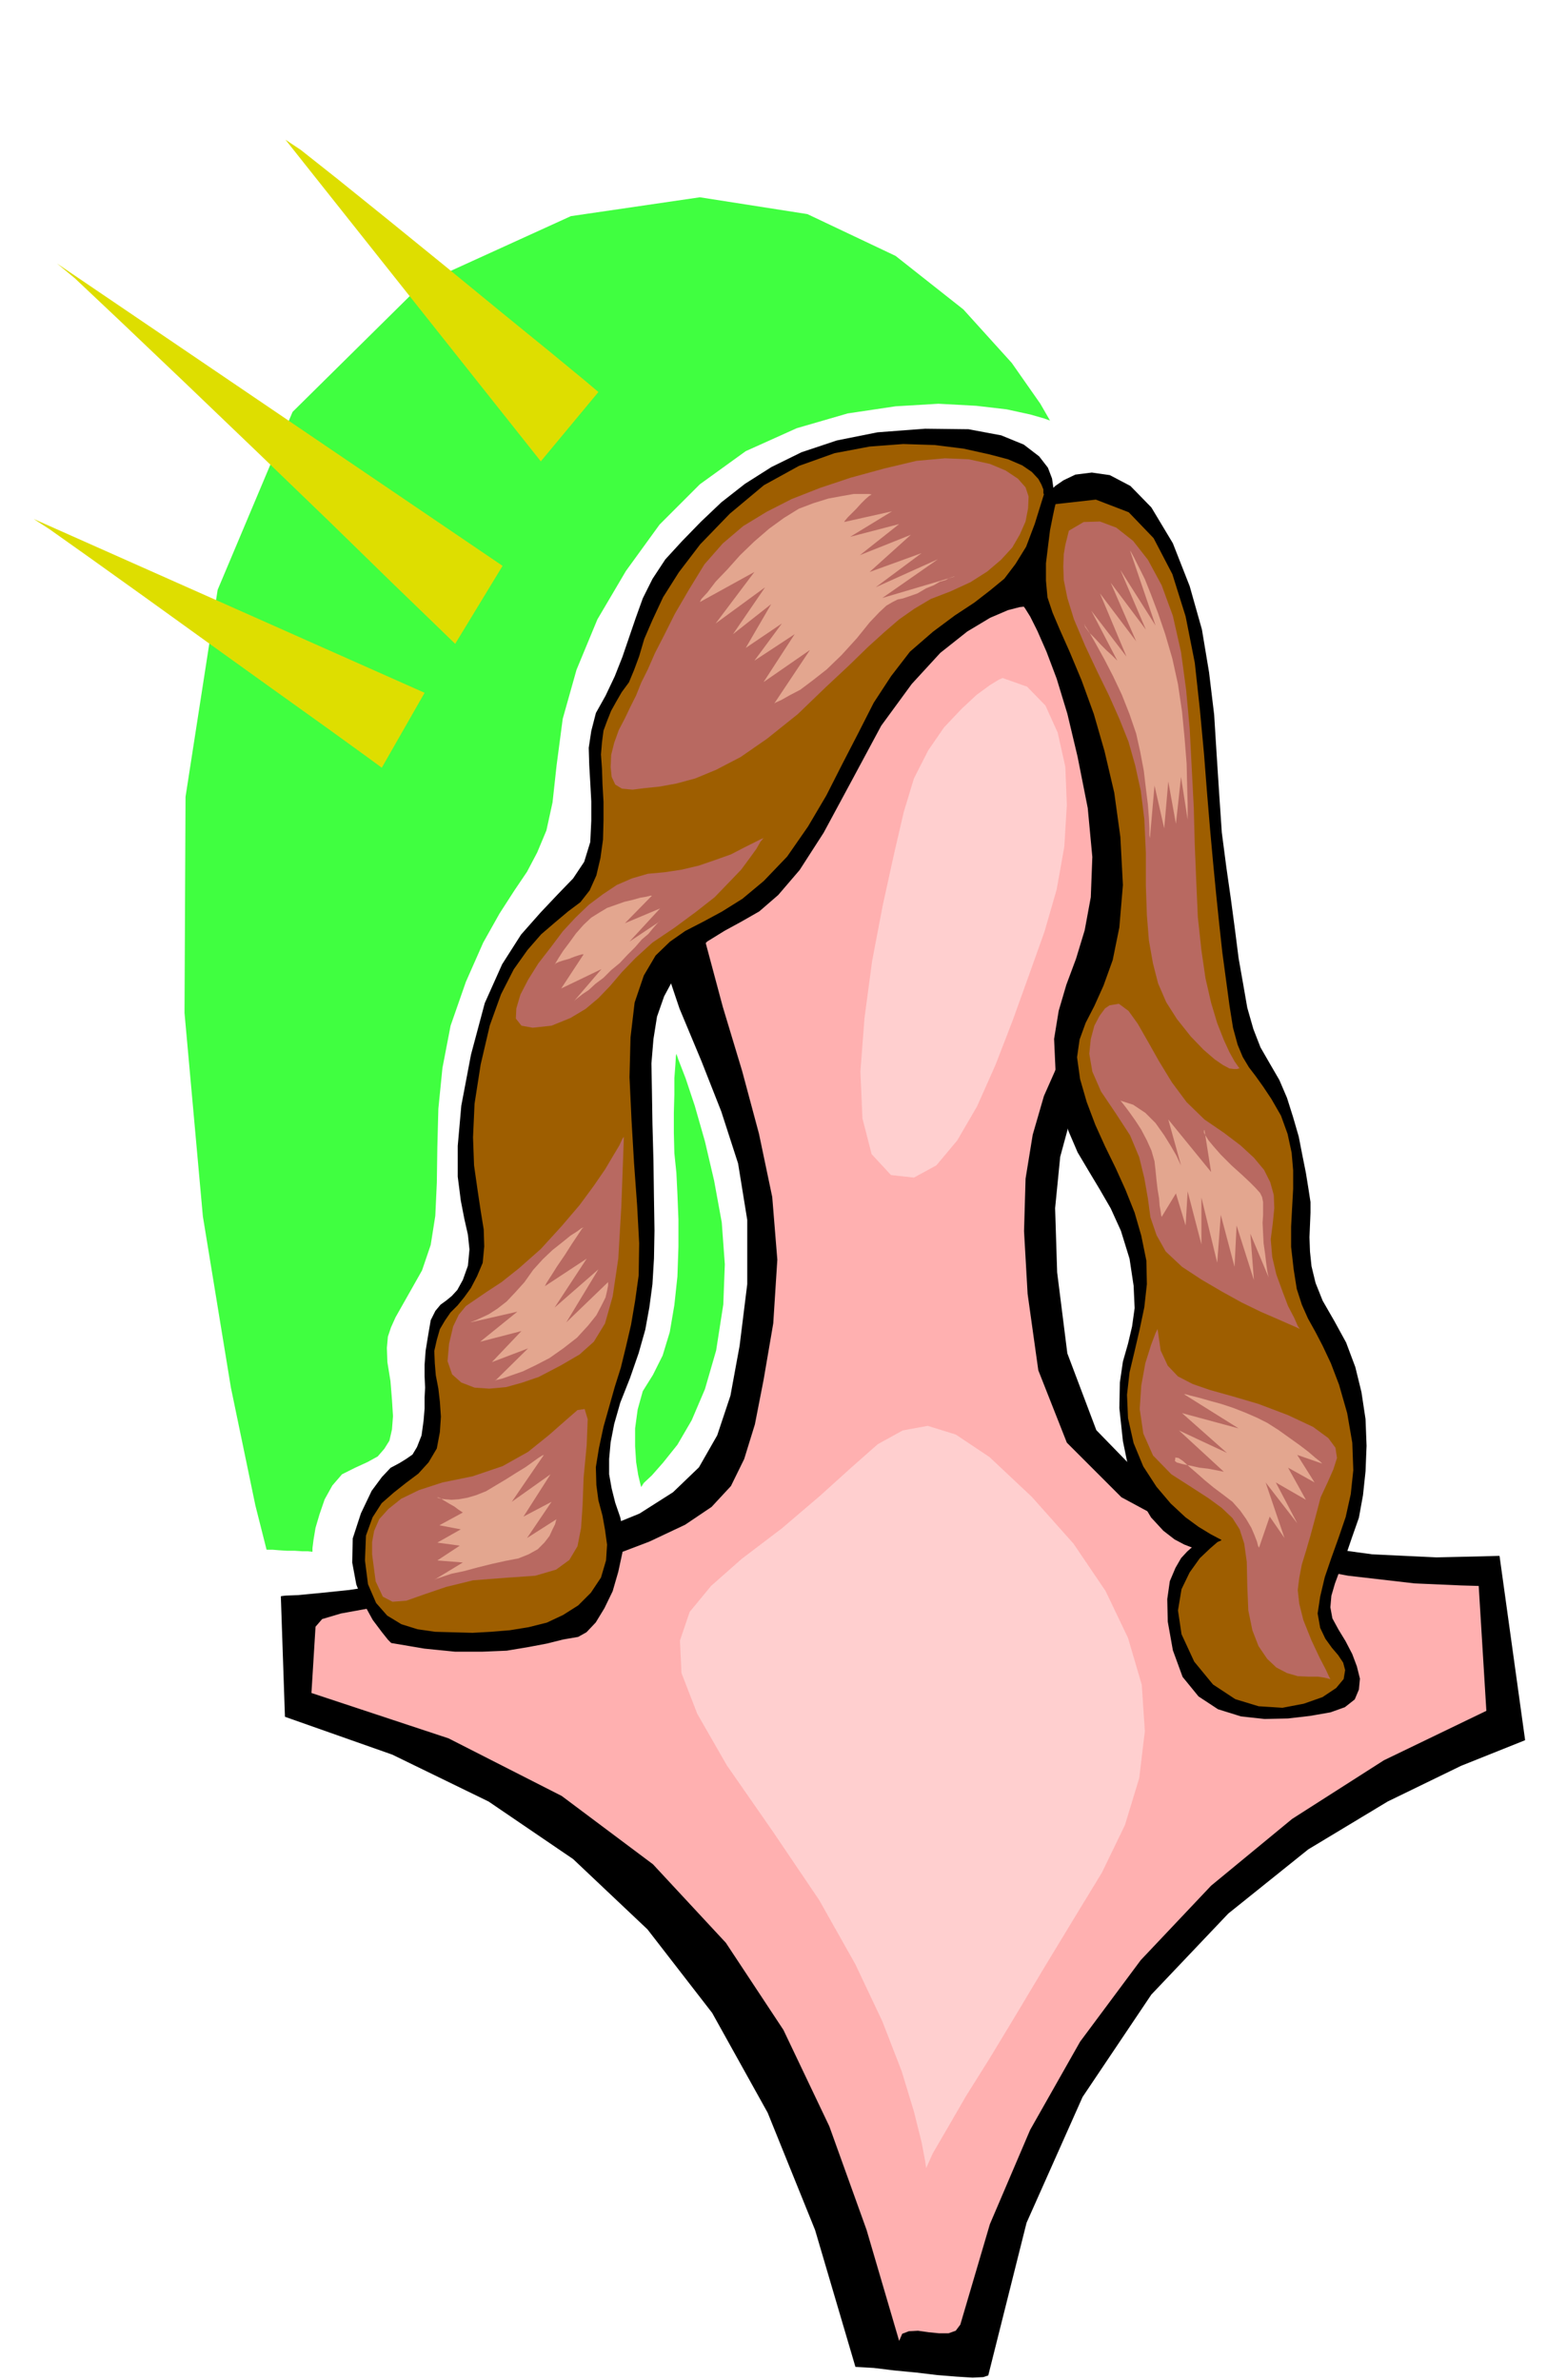
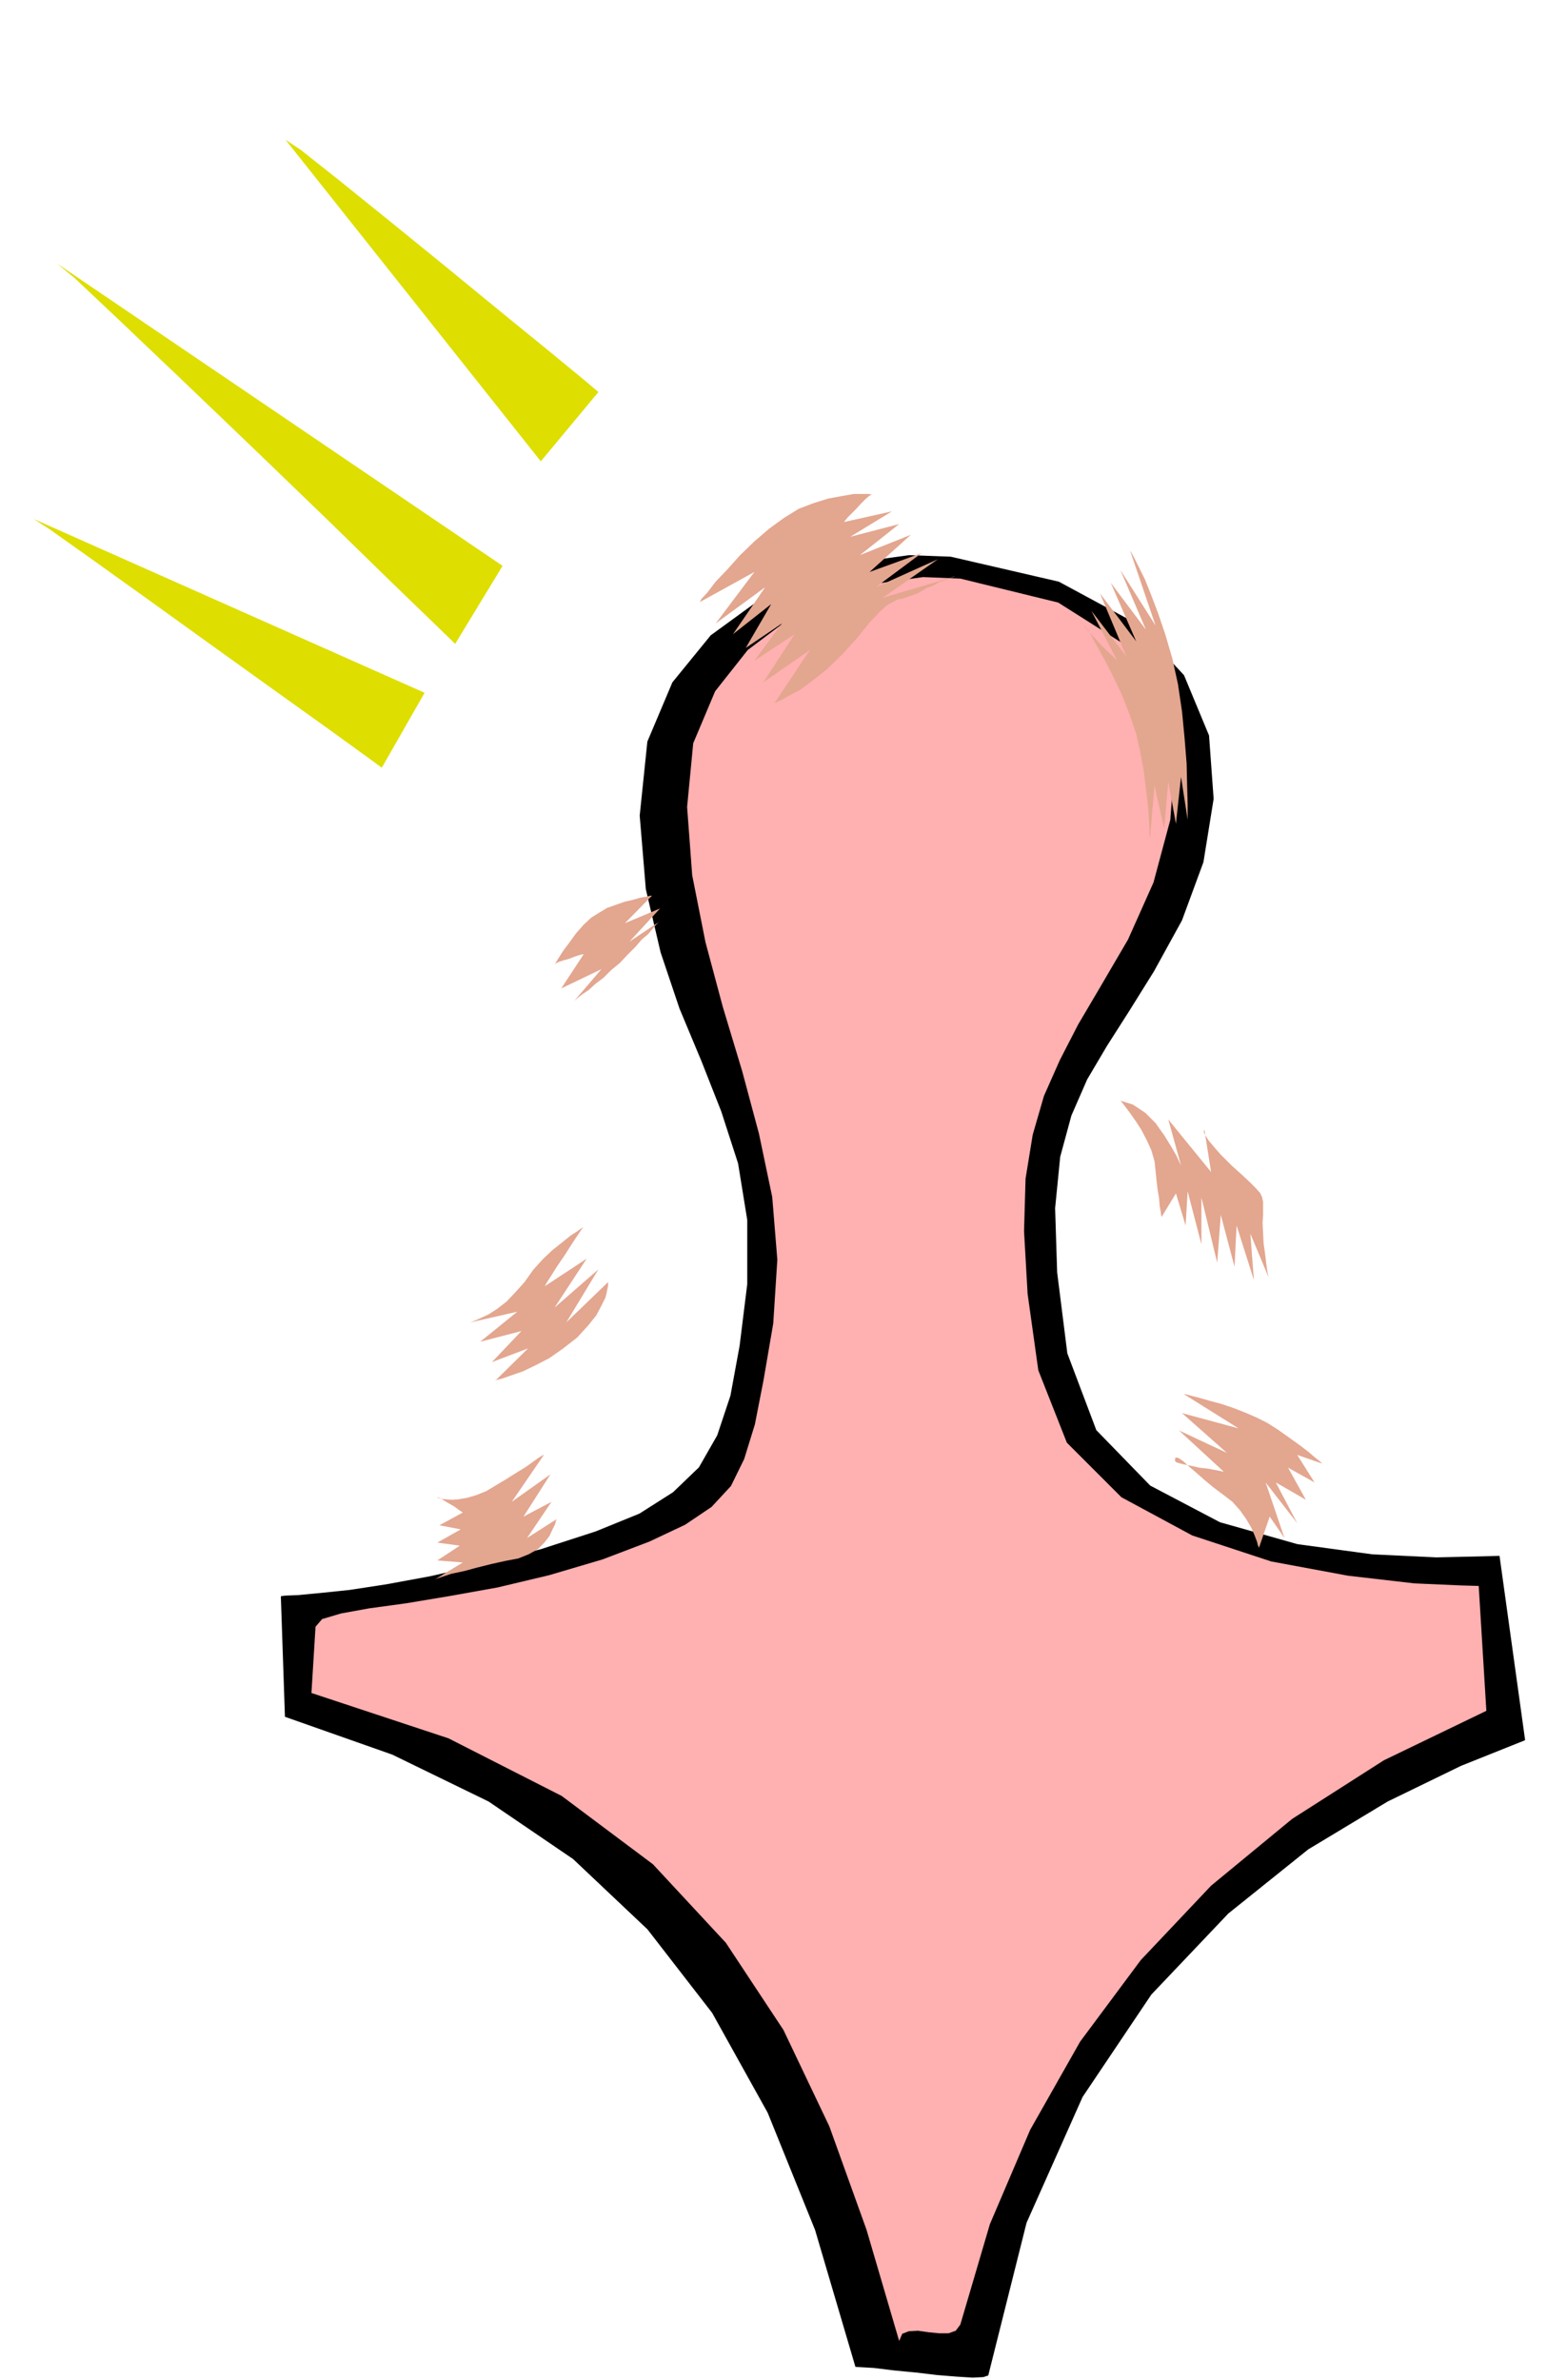
<svg xmlns="http://www.w3.org/2000/svg" width="490.455" height="754.376" fill-rule="evenodd" stroke-linecap="round" preserveAspectRatio="none" viewBox="0 0 3035 4669">
  <style>.brush1{fill:#000}.pen1{stroke:#000;stroke-width:2;stroke-linejoin:round}.pen2{stroke:none}</style>
-   <path d="m1865 1093-81-3-95 13-102 28-100 49-92 67-75 92-49 116-15 145 12 144 29 124 37 110 43 103 39 99 33 102 18 111v126l-15 121-18 98-26 78-36 63-51 49-66 42-86 35-108 35-116 30-101 23-87 16-72 11-58 6-42 4-25 1-8 1 8 235 210 74 189 92 166 113 146 138 127 164 109 196 93 230 79 268 35 2 41 5 42 4 42 5 37 3 32 2 21-1 9-3 75-299 110-247 135-201 151-159 157-126 156-94 144-70 125-50-50-360-34 1-89 2-126-6-147-20-152-43-137-72-106-109-57-151-20-159-4-126 10-101 22-81 31-71 39-66 44-69 48-77 55-100 42-114 20-124-9-124-49-118-95-102-150-81-212-49z" class="pen1 brush1" />
+   <path d="m1865 1093-81-3-95 13-102 28-100 49-92 67-75 92-49 116-15 145 12 144 29 124 37 110 43 103 39 99 33 102 18 111v126l-15 121-18 98-26 78-36 63-51 49-66 42-86 35-108 35-116 30-101 23-87 16-72 11-58 6-42 4-25 1-8 1 8 235 210 74 189 92 166 113 146 138 127 164 109 196 93 230 79 268 35 2 41 5 42 4 42 5 37 3 32 2 21-1 9-3 75-299 110-247 135-201 151-159 157-126 156-94 144-70 125-50-50-360-34 1-89 2-126-6-147-20-152-43-137-72-106-109-57-151-20-159-4-126 10-101 22-81 31-71 39-66 44-69 48-77 55-100 42-114 20-124-9-124-49-118-95-102-150-81-212-49" class="pen1 brush1" />
  <path d="m1884 1135-73-3-85 12-91 26-87 44-81 61-64 81-43 102-12 125 10 134 26 131 34 127 38 126 33 123 26 124 10 123-8 125-19 111-17 87-21 68-26 53-38 41-52 35-70 33-92 35-105 31-101 24-95 17-84 14-73 10-55 10-37 11-13 15-8 130 269 89 222 113 179 134 143 154 113 171 90 189 73 203 64 218 6-14 13-5 18-1 21 3 20 2h19l14-5 9-12 58-197 79-185 98-173 119-160 138-146 159-131 180-115 201-97-15-245-35-1-91-4-130-15-151-28-155-51-139-75-107-107-56-142-21-150-7-123 3-103 14-86 22-76 31-70 36-70 43-73 55-94 50-112 33-123 9-124-28-118-73-103-128-81-192-47z" class="pen2" style="fill:#ffb0b0" />
-   <path d="m768 3222-6-6-12-15-18-24-17-31-15-38-8-43 1-47 16-49 21-44 20-27 17-18 17-9 13-8 13-9 9-15 9-23 4-29 2-24v-22l1-19-1-22v-23l2-27 5-31 5-29 9-18 10-12 11-8 11-9 11-12 11-20 10-28 3-32-3-29-7-31-7-36-6-47v-60l7-79 19-100 27-101 34-76 37-58 38-43 34-36 30-31 22-33 12-39 2-42v-38l-2-37-2-34-1-34 5-33 9-35 19-34 18-38 15-38 13-38 13-38 14-39 19-38 25-38 33-36 37-38 40-38 46-36 52-33 59-29 69-23 80-16 93-7 85 1 64 12 44 18 30 23 17 22 8 21 2 14 1 6 5-5 16-11 23-11 32-4 35 5 40 21 41 42 42 70 33 84 24 85 14 84 10 83 5 80 5 77 5 74 9 69 9 63 8 60 7 55 9 51 8 46 12 42 14 36 19 33 18 31 15 35 12 38 11 38 7 36 7 35 5 31 4 26v21l-1 24-1 24 1 28 3 29 8 33 14 35 23 40 23 42 18 48 12 49 8 53 2 52-2 50-5 47-8 44-13 37-12 35-12 30-10 27-7 24-2 23 4 22 12 22 14 23 13 25 9 24 6 24-2 21-8 19-19 15-28 10-40 7-43 5-46 1-46-5-45-14-38-25-31-38-19-52-10-56-1-44 5-35 11-26 11-19 12-13 8-7 4-1-5-2-13-5-19-10-22-17-24-26-22-37-20-49-13-63-7-65 1-50 6-41 10-35 8-34 5-36-2-44-8-53-17-55-20-44-22-38-21-35-22-37-18-42-15-51-10-63-3-66 9-55 15-51 19-51 17-56 12-65 3-79-9-96-20-101-20-84-21-69-20-53-18-41-14-28-10-16-3-4-9 1-23 6-35 15-45 27-53 42-56 61-60 82-58 108-55 102-47 73-42 49-37 32-35 20-33 18-34 21-33 32-31 37-21 39-14 40-7 44-4 48 1 55 1 63 2 74 1 73 1 63-1 55-3 50-6 45-8 44-13 46-17 49-19 48-12 42-7 36-3 33v30l5 28 7 28 10 29 6 32-2 37-8 37-11 38-16 33-17 28-18 19-16 9-29 5-32 8-37 7-42 7-48 2h-53l-60-6-65-11z" class="pen1 brush1" />
-   <path d="m2049 970-1-3v-7l-4-10-6-11-13-14-19-13-28-12-38-10-50-11-56-7-62-2-66 5-69 13-70 25-69 38-67 56-58 60-42 55-31 49-21 45-16 37-10 34-10 27-10 24-14 19-11 19-10 18-8 20-7 19-3 23-2 24 2 28 1 30 2 35v36l-1 38-5 36-8 34-13 29-18 23-24 18-25 21-28 24-27 31-27 38-25 49-22 61-18 77-12 77-3 66 2 55 7 49 6 40 6 37 1 33-3 32-11 26-12 23-13 18-13 16-14 14-11 16-10 17-6 21-5 22 1 24 2 24 5 26 3 26 2 29-2 30-6 32-16 27-20 22-24 18-24 19-24 21-18 28-13 36-2 49 6 47 16 37 22 25 28 17 32 10 35 5 36 1 37 1 36-2 37-3 37-6 36-9 32-15 30-19 25-25 20-30 10-34 2-31-4-29-5-28-8-30-4-30-1-35 6-37 9-42 11-39 11-39 12-38 10-41 10-43 8-47 7-50 1-63-4-74-6-82-5-85-4-85 2-78 8-68 18-53 23-39 28-27 30-21 35-18 37-20 40-25 42-35 46-48 41-59 36-61 32-63 31-60 30-59 34-52 37-48 45-39 43-32 38-25 31-24 28-23 22-29 21-34 17-45 18-58zm21 18-2 8-4 19-5 25-4 32-4 33v34l3 33 10 30 14 33 20 45 23 55 24 66 21 73 19 81 12 87 5 94-7 83-13 64-18 50-18 40-17 33-12 33-5 35 6 43 13 45 17 45 19 42 21 43 19 42 18 45 13 45 10 49 1 46-5 45-9 43-10 43-10 42-5 44 2 46 11 49 19 46 26 40 28 33 29 27 26 19 23 14 15 8 6 3-7 3-15 13-20 19-20 28-16 33-7 42 7 47 25 54 37 45 44 29 46 14 47 3 42-8 37-13 27-18 15-18 3-18-4-15-10-15-12-14-13-18-10-21-5-28 5-33 9-38 13-38 14-39 14-41 10-45 5-47-2-54-10-58-16-56-16-42-16-34-14-27-15-27-12-27-10-31-6-38-5-44v-40l2-38 2-36v-36l-3-35-8-37-13-36-19-33-16-24-15-21-13-17-12-20-10-24-9-33-7-44-7-52-7-52-6-55-6-58-6-62-6-66-6-72-6-77-8-86-10-92-18-91-26-83-37-71-49-51-65-25-80 9z" class="pen1" style="fill:#9e5e00" />
-   <path d="m2018 974-6-18-15-17-24-16-31-13-41-9-47-2-56 5-63 15-66 18-60 20-56 22-49 25-46 28-40 34-36 41-30 49-28 48-21 42-18 35-14 32-13 26-10 25-11 22-11 23-12 23-9 25-6 24-1 24 2 19 7 15 13 8 21 2 24-3 29-3 33-6 37-10 41-17 48-25 52-36 60-48 55-53 46-43 37-36 32-29 29-25 30-21 32-19 39-15 39-18 33-21 27-23 22-24 15-26 11-25 5-26 1-23zm-520 670-5 2-14 7-20 10-25 13-31 11-32 11-34 8-33 5-33 3-31 9-30 13-27 18-28 21-26 25-25 27-24 32-24 31-20 32-15 29-8 27-1 20 11 14 22 4 37-4 37-15 30-18 25-21 23-24 23-27 27-28 33-30 43-29 42-31 37-29 28-29 24-25 17-23 13-18 8-14 6-7zm-274 586-3 4-6 13-12 20-16 27-22 32-28 38-35 41-41 45-43 38-34 27-29 19-22 15-19 13-14 17-11 23-8 34-3 34 9 26 18 16 26 10 29 2 33-3 32-9 32-11 44-23 36-21 28-25 22-36 15-53 11-74 6-103 5-136zm-494 819v-24l4-22 10-23 18-20 25-20 35-17 46-15 59-12 59-20 50-28 41-33 33-29 23-20 14-2 6 20-2 51-6 63-2 54-3 45-7 36-16 27-26 19-41 12-58 4-64 5-53 13-44 15-34 12-27 2-19-10-14-30-7-53zm1367-2008-3 12-4 16-3 18-1 24 1 27 7 35 13 42 22 52 24 51 23 47 20 45 18 45 13 46 11 50 7 56 3 66v64l2 58 4 50 8 45 10 39 16 37 21 33 27 34 25 26 22 19 16 11 13 7 9 1h6l3-1h2l-3-4-7-10-10-18-11-24-13-33-12-40-11-48-8-55-7-65-3-68-3-73-2-75-4-77-4-77-7-76-10-74-16-71-22-60-27-50-29-37-33-26-32-12-32 1-29 17zm80 931-9 6-11 15-10 19-7 26-3 29 6 35 17 39 29 43 28 43 18 43 10 41 7 40 5 37 12 35 18 32 32 30 38 25 41 24 38 21 37 18 30 13 25 11 16 7 6 3-4-6-7-16-12-23-11-29-12-33-8-34-3-35 4-31 3-30-1-26-7-25-12-24-20-24-26-24-33-25-38-26-35-34-29-39-25-41-22-39-20-35-18-25-19-14-18 3zm94 635-4 8-9 24-11 35-8 44-3 46 7 48 19 43 36 37 39 25 34 22 26 19 21 20 14 22 9 28 5 36 1 47 2 48 8 39 12 31 17 25 18 17 21 11 21 6 22 1h18l13 2 8 2 3 1-3-6-6-13-12-23-16-34-16-40-8-32-3-27 3-24 5-26 8-26 9-31 10-37 10-38 14-30 11-25 7-22-3-20-14-19-30-22-49-23-58-22-51-15-43-12-35-12-29-15-20-21-14-30-6-42z" class="pen2" style="fill:#b86961" />
  <path d="m1710 970-5-1h-30l-23 4-27 5-29 9-29 11-29 18-29 21-29 25-28 27-25 28-23 24-16 21-12 13-3 6 107-59-76 101 97-71-63 92 75-59-50 86 71-48-54 73 79-52-61 94 91-63-70 105 3-2 11-5 16-9 21-11 24-18 28-22 29-28 30-33 25-31 19-20 14-13 12-7 10-5 10-2 12-4 17-6 17-10 15-6 12-7 11-3 7-4 6-2 3-1h2l-142 42 109-76-122 55 90-67-102 37 81-73-100 40 77-61-96 25 82-50-94 21 2-3 5-6 8-8 9-9 9-10 9-9 7-6 5-3zm-622 923 2-4 6-10 9-14 12-16 13-18 15-17 15-14 16-10 15-9 17-6 17-6 17-4 14-4 12-2 8-2h3l-53 54 69-29-60 65 60-40-2 1-5 5-7 8-9 11-13 11-13 15-15 15-15 16-17 14-15 15-16 12-13 12-12 8-9 7-6 5-2 2 54-63-79 38 44-67h-3l-7 2-9 3-10 4-11 3-9 3-6 3-2 3zm57 515-4 1-8 6-14 9-16 13-19 15-19 18-19 21-17 24-18 20-17 18-18 14-17 11-15 7-11 5-8 3-2 1 92-21-73 59 81-21-58 61 71-27-65 64 3-2 12-3 17-6 23-8 25-12 27-14 27-19 27-21 22-24 16-20 10-19 8-16 3-13 2-10v-7l-82 79 63-104-86 75 63-96-82 54 3-6 9-14 12-19 15-22 14-22 12-18 8-12 3-2zm-287 530h1l6 2 9 1 12 1 14-1 17-3 17-5 20-8 20-12 20-12 19-12 18-11 14-10 11-8 8-5 3-1-63 92 76-54-53 83 55-29-48 71 58-37-1 2-2 8-5 10-6 13-10 13-13 13-18 10-20 8-26 5-27 6-28 7-26 7-24 5-18 6-12 4-4 2 56-34-50-4 44-29-44-6 46-26-42-8 46-25-3-2-6-4-8-6-9-5-10-6-8-5-5-2-1 1zm1269-1715 2 5 9 14 13 23 16 29 17 33 17 36 15 38 13 38 8 36 7 37 4 34 4 32 2 26 1 21v14l1 5 9-103 19 84 8-92 15 83 10-92 13 84v-32l-1-35-1-43-4-50-5-52-8-54-11-50-14-48-14-41-14-37-12-30-12-24-9-18-6-11-2-3 50 147-69-109 50 117-69-92 50 115-71-94 52 124-69-90 51 98-3-3-7-7-11-10-11-11-12-13-11-11-8-11-2-7zm71 936 2 2 7 9 9 12 12 17 11 17 11 21 9 20 6 21 2 18 2 20 2 17 3 18 1 14 2 11 1 8 1 3 28-46 19 63 4-67 27 104v-92l31 128 7-94 27 102 4-81 34 107-7-91 36 86-1-4-2-10-2-15-2-17-3-21-1-20-1-20 1-16v-25l-2-10-4-8-9-10-11-11-16-15-20-18-21-21-14-16-10-12-5-8-4-7v-5h1l13 82-84-103 25 90-3-6-6-13-11-19-13-21-17-24-20-20-24-16-25-8zm107 707 1-7 6 1 9 6 12 11 14 12 17 15 17 14 20 15 17 13 15 17 12 17 10 17 6 14 5 13 2 8 2 4 21-61 29 42-37-109 62 80-42-80 59 34-35-63 52 29-34-54 49 17-4-4-9-7-14-12-17-13-21-15-21-15-22-14-20-10-23-10-23-9-24-8-22-6-21-6-16-4-11-3h-3l107 67-111-30 88 78-94-44 88 81-5-1-10-2-16-3-17-2-18-4-15-3-11-3-4-3z" class="pen2" style="fill:#e3a68f" />
-   <path d="m1817 4253-2-14-7-37-15-60-24-79-38-98-53-112-71-126-92-136-89-128-58-101-31-80-3-64 19-56 42-51 60-53 79-60 75-64 62-56 51-45 49-27 49-9 55 17 66 44 83 78 82 92 63 93 44 92 27 92 6 91-11 92-28 92-45 93-56 92-57 94-55 92-52 86-47 75-37 64-28 48-13 29zm150-2923-7 3-18 11-26 19-30 28-34 36-31 45-28 55-20 66-19 82-22 100-21 110-15 112-8 105 4 92 18 70 38 41 45 5 44-24 41-49 39-67 36-81 34-88 32-89 30-84 24-83 15-84 5-82-3-75-15-67-24-53-36-37-48-17z" class="pen2" style="fill:#ffcfcf" />
-   <path d="M613 3044v-7l2-16 4-24 8-27 10-29 15-27 19-22 26-13 24-11 20-11 13-15 10-16 5-22 2-26-2-32-3-37-6-37-1-28 2-22 6-18 9-20 13-23 17-30 22-39 17-50 9-57 3-65 1-69 2-76 8-80 16-83 30-86 34-77 32-57 29-45 25-37 20-38 18-43 12-55 8-73 12-91 27-96 41-99 56-95 66-91 79-79 90-65 100-45 100-29 94-14 84-5 74 4 60 7 46 10 28 8 11 4-19-33-56-80-95-105-133-105-173-82-211-33-253 37-292 133-254 251-147 349-63 406-2 424 36 399 55 336 48 231 22 87h12l12 1 16 1h15l15 1h11l9 1zm645-127-2-7-4-17-4-25-2-31v-35l5-37 10-36 20-32 19-38 14-46 9-53 6-56 2-58v-54l-2-50-2-41-4-39-1-40v-39l1-36v-32l2-26 1-17 1-5 4 12 14 36 18 54 20 70 18 77 15 82 6 82-3 79-14 90-22 76-26 61-28 48-28 35-22 25-16 15-5 8z" class="pen2" style="fill:#40ff40" />
  <path d="m112 517 874 593-93 153-34-33-88-85-124-121-142-137-144-138-125-119-89-84-35-29zm-46 501 767 341-84 147-30-22-76-55-109-78-124-89-125-90-109-78-79-56-31-20zm494-744 501 631 113-136-26-22-68-56-97-79-111-91-112-91-98-79-72-57-30-20z" class="pen2" style="fill:#dede00" />
</svg>